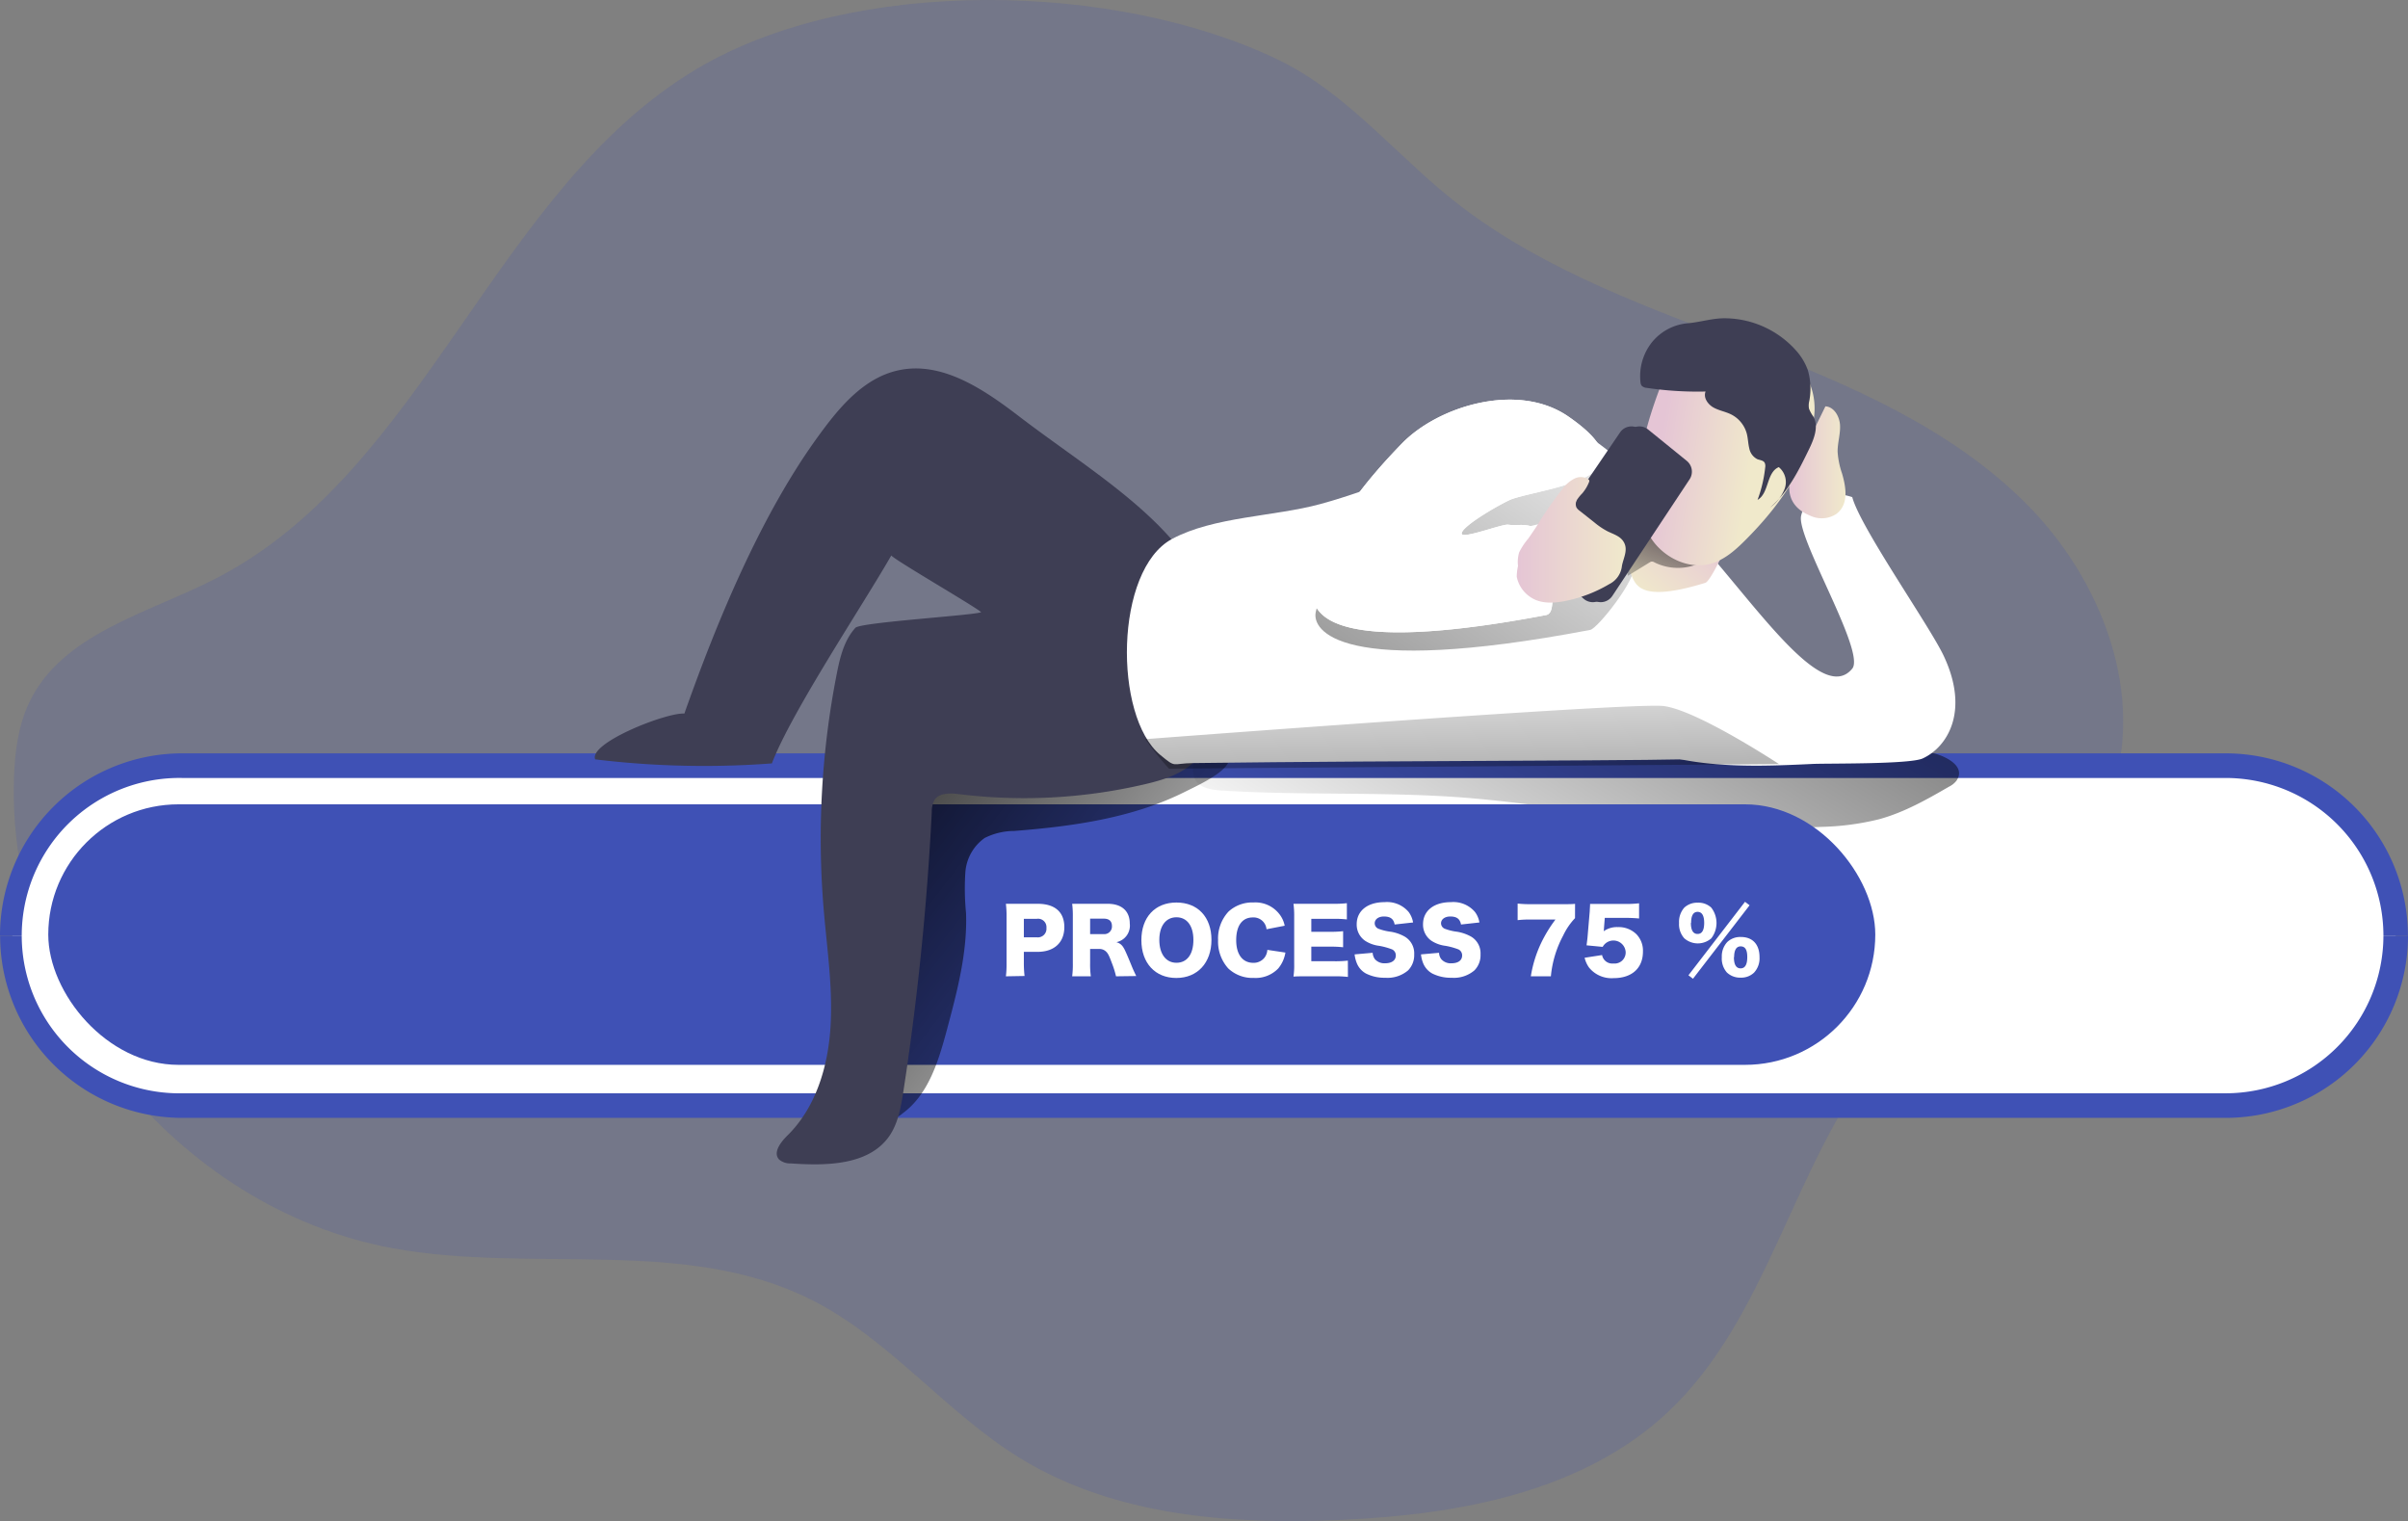
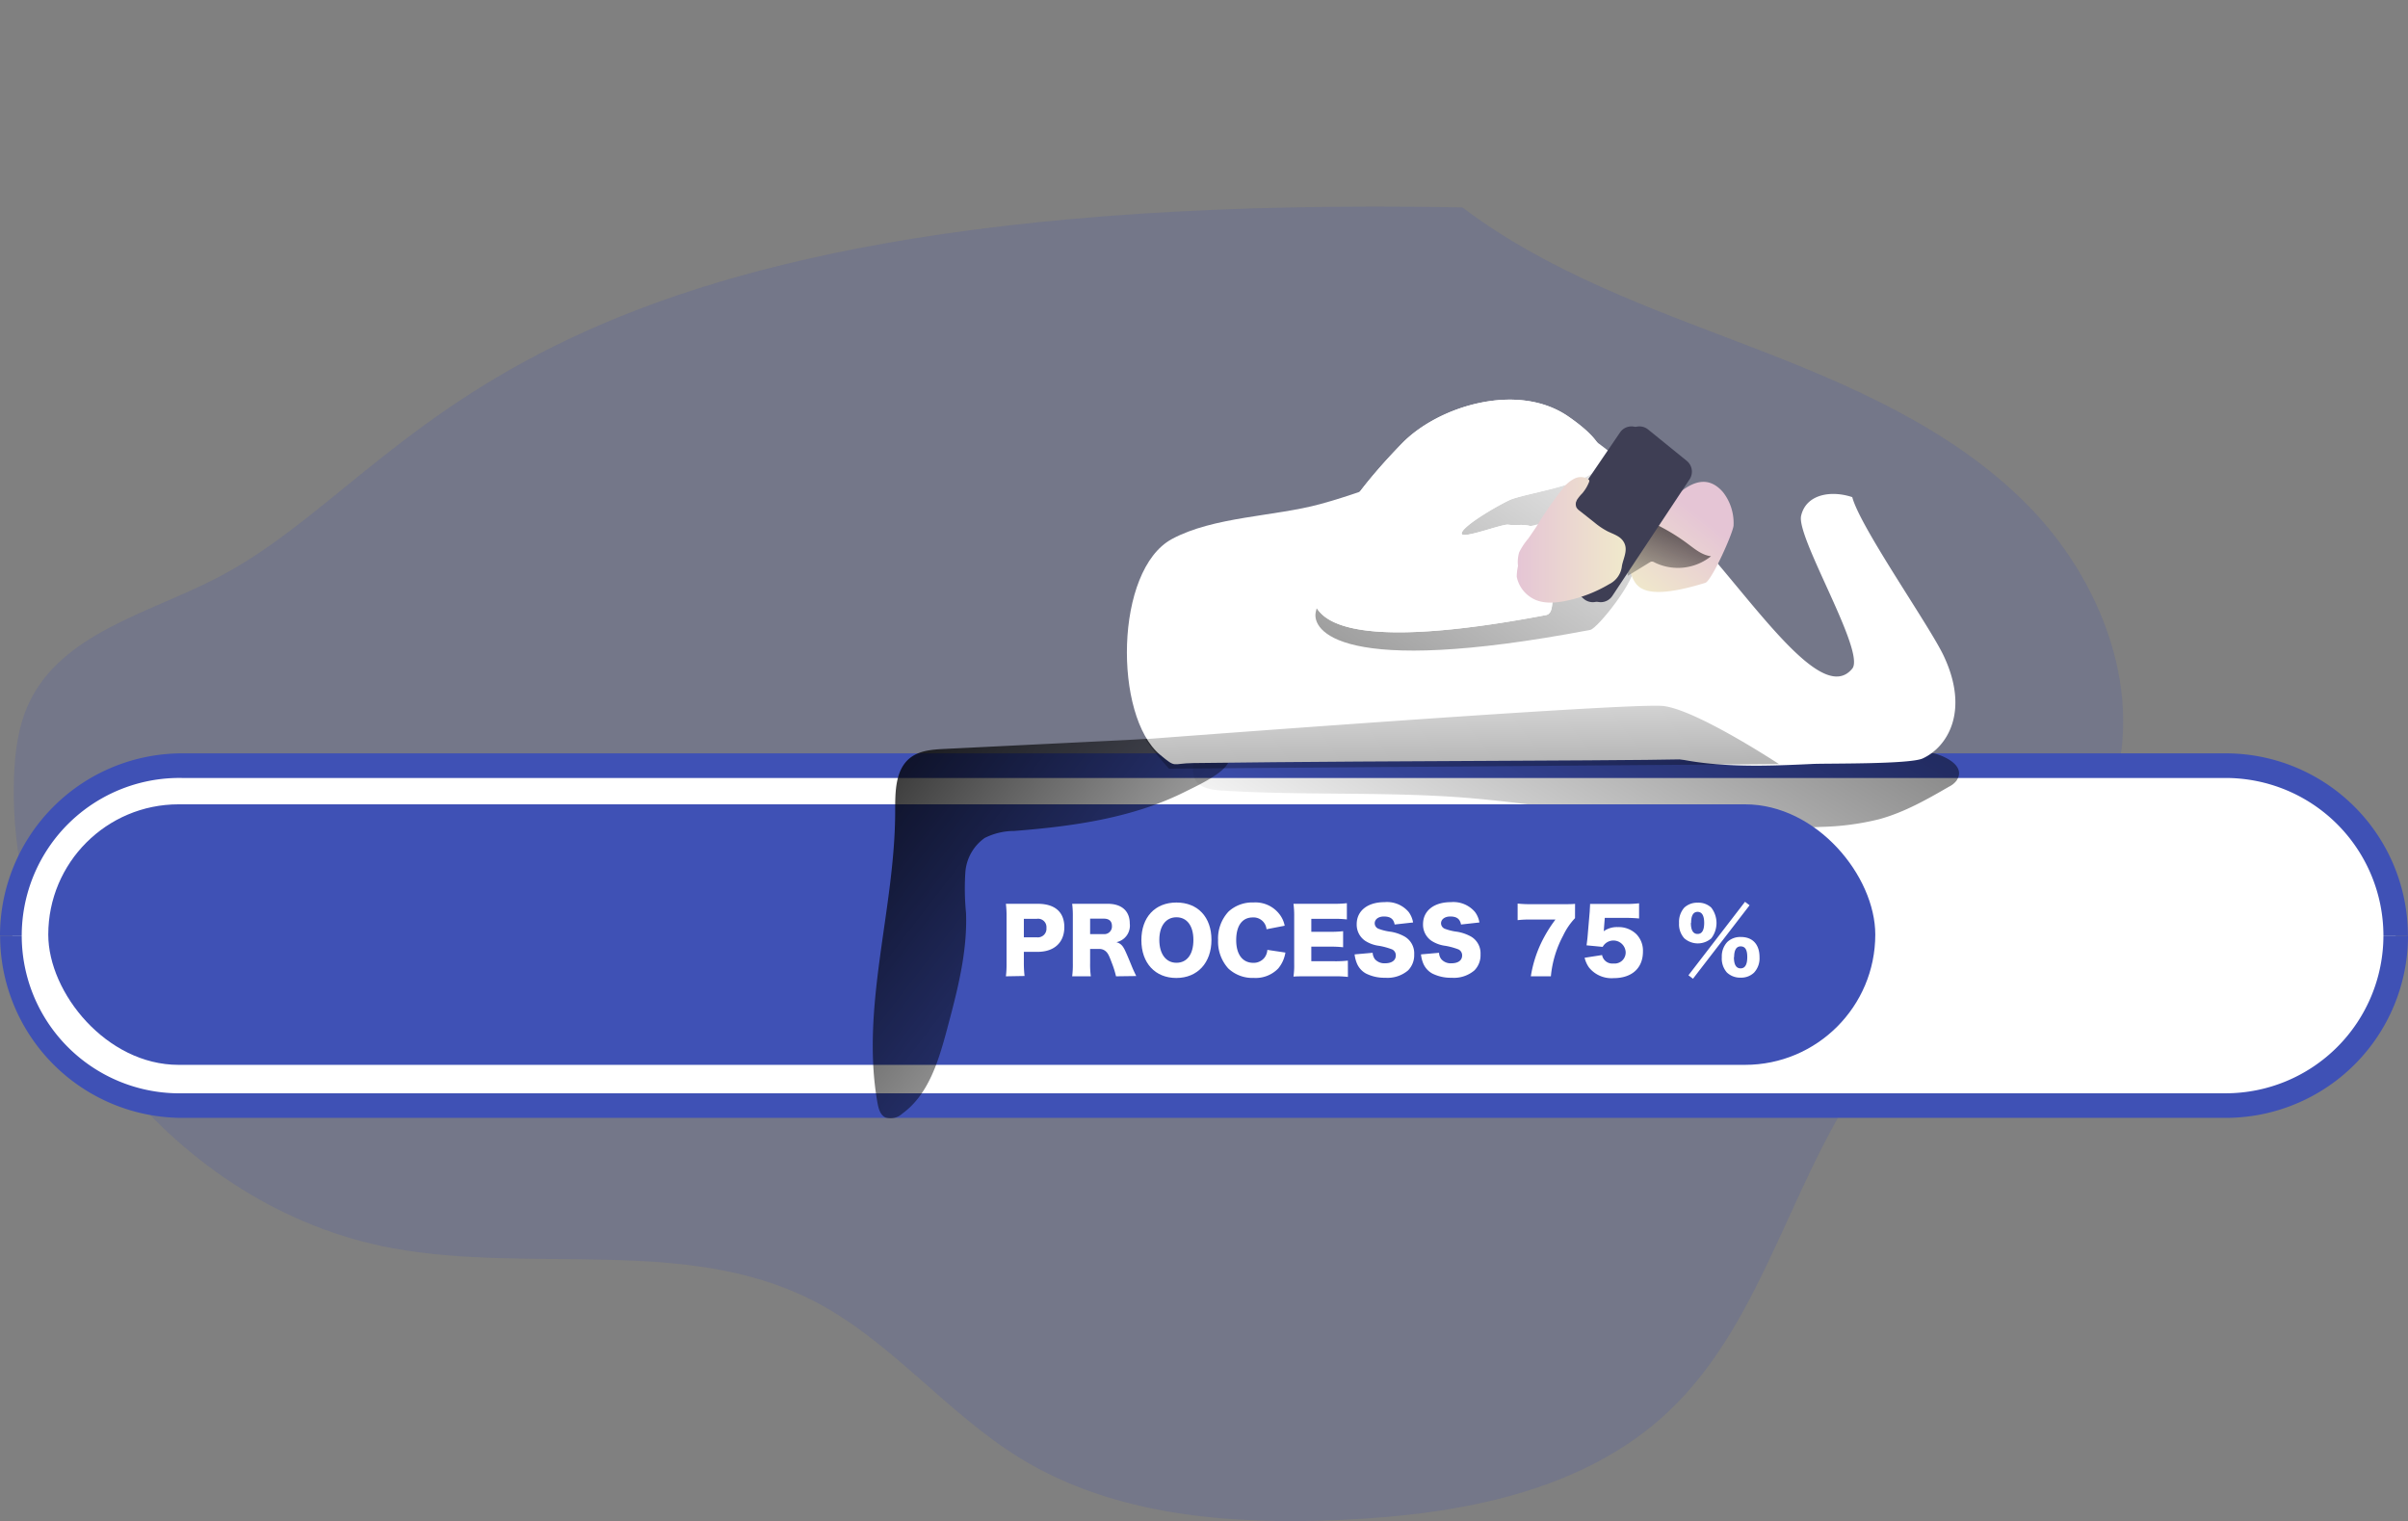
<svg xmlns="http://www.w3.org/2000/svg" xmlns:xlink="http://www.w3.org/1999/xlink" id="Layer_1" data-name="Layer 1" viewBox="0 0 436.02 275.39">
  <rect x="0" y="0" width="436.02" height="275.39" fill="#808080" stroke="none" />
  <defs>
    <linearGradient id="linear-gradient" x1="270.9" y1="225.96" x2="366.71" y2="70.4" gradientUnits="userSpaceOnUse">
      <stop offset="0" stop-opacity="0" />
      <stop offset="0.99" />
    </linearGradient>
    <linearGradient id="linear-gradient-2" x1="245.36" y1="249.17" x2="144.54" y2="171.72" xlink:href="#linear-gradient" />
    <linearGradient id="linear-gradient-3" x1="305.42" y1="112.5" x2="194.02" y2="268.08" xlink:href="#linear-gradient" />
    <linearGradient id="linear-gradient-4" x1="318.83" y1="140.19" x2="307.82" y2="154.21" gradientUnits="userSpaceOnUse">
      <stop offset="0" stop-color="#e5c5d5" />
      <stop offset="0.42" stop-color="#ead4d1" />
      <stop offset="1" stop-color="#f0e9cb" />
    </linearGradient>
    <linearGradient id="linear-gradient-5" x1="307.91" y1="159.87" x2="319.1" y2="128.82" xlink:href="#linear-gradient" />
    <linearGradient id="linear-gradient-6" x1="334.32" y1="129.99" x2="344.49" y2="129.99" xlink:href="#linear-gradient-4" />
    <linearGradient id="linear-gradient-7" x1="310.98" y1="126.38" x2="327.75" y2="129.01" xlink:href="#linear-gradient-4" />
    <linearGradient id="linear-gradient-8" x1="284.92" y1="143.98" x2="304.68" y2="143.98" xlink:href="#linear-gradient-4" />
    <linearGradient id="linear-gradient-9" x1="274.63" y1="158.98" x2="276.37" y2="250.09" xlink:href="#linear-gradient" />
  </defs>
  <title>Waiting the process</title>
-   <path d="M12.86,187.29c-1.26,39.64,29.57,77.86,68.58,85,25.31,4.64,53.09-2.22,76,9.43,14.11,7.17,24.22,20.41,37.73,28.66,17.05,10.4,38,12,58,11.1,21.19-.94,43.66-5,59.13-19.49,18.39-17.24,22.6-45.05,38.45-64.65,13.25-16.39,34.5-27,41.68-46.77,6.6-18.21-1.43-39.21-15.08-52.95s-32-21.63-50.1-28.58-36.55-13.43-52.13-25.2c-11.22-8.47-20.42-20.47-33.24-26.68-29.49-14.28-77.06-15.23-105.35,1.59C99.8,80.6,87.38,131.57,49.34,151.07c-12.25,6.28-27.72,9.92-33.68,22.34-2.06,4.28-2.65,9.13-2.8,13.88" transform="translate(-10.33 -46.29)" fill="#3f51b5" opacity="0.18" style="isolation:isolate" />
+   <path d="M12.86,187.29c-1.26,39.64,29.57,77.86,68.58,85,25.31,4.64,53.09-2.22,76,9.43,14.11,7.17,24.22,20.41,37.73,28.66,17.05,10.4,38,12,58,11.1,21.19-.94,43.66-5,59.13-19.49,18.39-17.24,22.6-45.05,38.45-64.65,13.25-16.39,34.5-27,41.68-46.77,6.6-18.21-1.43-39.21-15.08-52.95s-32-21.63-50.1-28.58-36.55-13.43-52.13-25.2C99.8,80.6,87.38,131.57,49.34,151.07c-12.25,6.28-27.72,9.92-33.68,22.34-2.06,4.28-2.65,9.13-2.8,13.88" transform="translate(-10.33 -46.29)" fill="#3f51b5" opacity="0.18" style="isolation:isolate" />
  <path d="M444.12,215.69a30.76,30.76,0,0,1-30.77,30.77h-370a30.77,30.77,0,0,1-30.77-30.77" transform="translate(-10.33 -46.29)" fill="#fff" />
-   <path d="M12.55,215.69a30.77,30.77,0,0,1,30.77-30.77h370a30.77,30.77,0,0,1,30.77,30.77" transform="translate(-10.33 -46.29)" fill="#fff" />
  <path d="M446.35,215.69a33,33,0,0,1-33,33h-370a33,33,0,0,1-33-33" transform="translate(-10.33 -46.29)" fill="#3f51b5" />
  <path d="M10.33,215.69a33,33,0,0,1,33-33h370a33,33,0,0,1,33,33" transform="translate(-10.33 -46.29)" fill="#3f51b5" />
  <path d="M441.9,215.69a28.57,28.57,0,0,0-28.55-28.54h-370a28.55,28.55,0,1,0,0,57.09h370a28.58,28.58,0,0,0,28.55-28.55" transform="translate(-10.33 -46.29)" fill="#fff" />
  <path d="M364.58,187.66a3.94,3.94,0,0,1-1.37,1.08c-4,2.32-8.14,4.66-12.63,5.88A47.85,47.85,0,0,1,340.25,196a185,185,0,0,1-22.83-.37c-14.39-1.13-28.61-3.94-43-5-14.24-1-28.56-.31-42.82-1.2-1.83-.12-4-.43-4.86-2a4,4,0,0,1,.09-3.57c1.92-4,7.22-4.63,11.64-4.75,30.94-.84,61.91-1.67,92.84-.63,5.43.19,10.91.44,16.17,1.77a103,103,0,0,0,11.86,2.21C361.42,182.67,366.66,184.64,364.58,187.66Z" transform="translate(-10.33 -46.29)" fill="url(#linear-gradient)" />
  <rect x="8.74" y="145.63" width="330.82" height="47.17" rx="23.59" fill="#3f51b5" />
  <path d="M194,196.74a12,12,0,0,0-5.37,1.27,8.35,8.35,0,0,0-3.5,6.21,45.39,45.39,0,0,0,.12,7.37c.27,7.17-1.61,14.22-3.46,21.15-1.52,5.66-3.34,11.76-8.09,15.19a3.12,3.12,0,0,1-3,.71c-1-.45-1.3-1.65-1.49-2.7-3.08-17.42,3.21-35.11,3.21-52.8,0-3.48,0-7.54,2.76-9.67,1.71-1.31,4-1.47,6.15-1.58l32.83-1.61c5.14-.25,11.8-1,16.66,1.13,6.09,2.69-2.62,6.59-5.82,8.19C215.46,194.41,204.56,195.91,194,196.74Z" transform="translate(-10.33 -46.29)" fill="url(#linear-gradient-2)" />
-   <path d="M231.25,173.13c-.61,4.17-1.8,8.53-4.94,11.34-2.37,2.13-5.56,3.08-8.67,3.81a96,96,0,0,1-33.61,1.8c-1.59-.19-3.55-.28-4.46,1a4.38,4.38,0,0,0-.52,2.24A499.15,499.15,0,0,1,173.89,244c-.44,2.78-.93,5.66-2.54,8-3.7,5.29-11.35,5.38-17.79,4.94a3.13,3.13,0,0,1-2.16-.71c-1.16-1.26.29-3.14,1.5-4.34,5.1-5,7.33-12.35,7.8-19.49s-.62-14.28-1.22-21.42a154.26,154.26,0,0,1,2.36-42.67c.59-3,1.33-6.1,3.38-8.35.88-1,21.61-2.26,22.77-2.83-1.07-1-15.24-9.19-16.28-10.26-4.87,8.56-18.13,28.42-21.61,37.64a163.87,163.87,0,0,1-32-.73c-1.19-3,13-8.54,16.15-8.29,5.93-16.8,14-36.33,24.59-50.69,3.66-5,8-10.08,14.07-11.44,7.95-1.79,15.61,3.45,22.07,8.41C213.21,135.69,235.15,146.77,231.25,173.13Z" transform="translate(-10.33 -46.29)" fill="#3e3e54" />
  <path d="M278.9,127c4.64-2.07,9.62-4.37,14.61-3.38,3.78.76,6.93,3.31,9.85,5.83q5.24,4.49,10.3,9.18c3,2.79,6.19,6.07,6.32,10.18.11,3.47,4.42,34.56,1,34.79-7.51.5-56.32.35-94.63.85-3.92.05-2.94,1-5.95-1.49-8.43-7-8.27-33.47,2.14-39.08,7.56-4.07,18.56-4.06,26.84-6.32C259.53,134.8,268.94,130.34,278.9,127Z" transform="translate(-10.33 -46.29)" fill="#fff" />
  <path d="M264.48,132.29c-6.59,6.77-13.79,15.59-15.9,24.79-.74,3.23,4,11.95,49.7,3.26,1.33-.26,8.48-9.25,7.88-11.65s-16.63-1.14-19.07-1.52c-1.13-.18-2.28.05-3.4-.12s-8.48,2.74-8.49,1.6c0-1.42,7.84-5.83,9.19-6.28,6.67-2.2,26.28-3.82,10-15C285.27,121.16,271,125.64,264.48,132.29Z" transform="translate(-10.33 -46.29)" fill="url(#linear-gradient-3)" />
  <path d="M298.52,170.85a9.12,9.12,0,0,0,.43,4.92,8.87,8.87,0,0,0,3.83,3.64c10.52,6.19,23.51,5.79,35.7,5.2,2.59-.13,17.65.09,20-1,4.36-2,8.52-8.39,3.88-18.4C360,160,347.21,141.87,345.72,136.3c-3.82-1.28-8.36-.55-9.26,3.38s11.73,24.65,9.26,27.67c-5.23,6.39-16.4-10-27.16-22.29C312.42,138.07,299.45,163.22,298.52,170.85Z" transform="translate(-10.33 -46.29)" fill="#fff" />
  <path d="M308.48,141.6a13.69,13.69,0,0,0-3,3.57,4.73,4.73,0,0,0-.12,4.47c1.11,1.87.73,6.19,13.75,2.18,1.15-.35,5.12-9.22,5.12-10.43a9.08,9.08,0,0,0-1.92-6C317.42,129.76,311.78,138.43,308.48,141.6Z" transform="translate(-10.33 -46.29)" fill="url(#linear-gradient-4)" />
  <path d="M305.08,150.54l4-2.45a.77.77,0,0,1,.28-.12.85.85,0,0,1,.55.15A9.57,9.57,0,0,0,320.15,147c-1.6-.18-2.91-1.28-4.2-2.24a35.64,35.64,0,0,0-4.75-3,2.8,2.8,0,0,0-1.25-.41,2.66,2.66,0,0,0-1.8,1,14.89,14.89,0,0,0-3.48,5.4" transform="translate(-10.33 -46.29)" fill="url(#linear-gradient-5)" />
  <path d="M264.23,126.54c-6.59,6.76-13.79,15.58-15.9,24.78-.74,3.23-3.76,15,41.95,6.33,1.33-.25,1.06-2.48,1.26-3.82a18.82,18.82,0,0,0,.13-7.36c-.6-2.4-2.39-4.68-4.83-5.06-1.13-.18-2.28.05-3.4-.12S275,144,275,142.89c0-1.42,7.84-5.83,9.19-6.27,6.67-2.21,26.28-3.83,10-15C285,115.4,270.71,119.88,264.23,126.54Z" transform="translate(-10.33 -46.29)" fill="#fff" />
  <path d="M264.23,126.54c-6.59,6.76-13.79,15.58-15.9,24.78-.74,3.23-3.76,15,41.95,6.33,1.33-.25,1.06-2.48,1.26-3.82a18.82,18.82,0,0,0,.13-7.36c-.6-2.4-2.39-4.68-4.83-5.06-1.13-.18-2.28.05-3.4-.12S275,144,275,142.89c0-1.42,7.84-5.83,9.19-6.27,6.67-2.21,26.28-3.83,10-15C285,115.4,270.71,119.88,264.23,126.54Z" transform="translate(-10.33 -46.29)" fill="#fff" />
-   <path d="M340.86,119.86c1.59.09,2.58,1.87,2.65,3.46s-.46,3.17-.44,4.77a14.78,14.78,0,0,0,.8,3.92c.7,2.41,1.3,5.61-1.05,7.35a4.84,4.84,0,0,1-4.75.28c-4.9-2-4.37-6.46-2-10.24C336.63,128.58,340.86,119.86,340.86,119.86Z" transform="translate(-10.33 -46.29)" fill="url(#linear-gradient-6)" />
-   <path d="M307,132.77c-.23,3.85.21,7.88,2.4,11.14s6.51,5.48,10.48,4.5c2.59-.65,4.63-2.47,6.46-4.3,6.16-6.16,11.54-13.57,12.42-22a12.09,12.09,0,0,0-1.21-7.42c-1.38-2.36-3.85-4-6.39-5.24a21.41,21.41,0,0,0-8.7-2.48,12.66,12.66,0,0,0-7.6,2.23c-2,1.4-2.49,3.49-3.34,5.69C309.26,120.68,307.34,126.63,307,132.77Z" transform="translate(-10.33 -46.29)" fill="url(#linear-gradient-7)" />
  <path d="M297.81,135.31l7.3-10.72a2.5,2.5,0,0,1,3.64-.54l7,5.68a2.52,2.52,0,0,1,.52,3.34l-14,21.13a2.52,2.52,0,0,1-3.76.49l-4-3.56a2.49,2.49,0,0,1-.74-2.57L297.47,136A2.58,2.58,0,0,1,297.81,135.31Z" transform="translate(-10.33 -46.29)" fill="#3e3e54" />
  <path d="M296.37,135.31l7.3-10.72a2.5,2.5,0,0,1,3.64-.54l7,5.68a2.52,2.52,0,0,1,.52,3.34l-14,21.13a2.52,2.52,0,0,1-3.76.49l-4-3.56a2.49,2.49,0,0,1-.74-2.57L296,136A2.58,2.58,0,0,1,296.37,135.31Z" transform="translate(-10.33 -46.29)" fill="#3e3e54" />
  <path d="M288.54,141.63a69.86,69.86,0,0,1,4.85-7,6.13,6.13,0,0,1,2-1.67,2.58,2.58,0,0,1,2.5.07.54.54,0,0,1,.21.24.55.55,0,0,1-.06.35,7.22,7.22,0,0,1-1.21,2,7.38,7.38,0,0,0-.94,1.15,1.5,1.5,0,0,0-.1,1.42,2.17,2.17,0,0,0,.58.59l2.62,2.07a13.7,13.7,0,0,0,2.33,1.59c1,.52,2.2.83,2.87,1.75,1.08,1.48.13,3-.17,4.53a4.16,4.16,0,0,1-2.3,3.33,25.14,25.14,0,0,1-8,3.06c-2.07.41-4.36.52-6.13-.62a5.77,5.77,0,0,1-2.62-3.77,9,9,0,0,1,.23-1.95,6.14,6.14,0,0,1,.21-2.48,12.32,12.32,0,0,1,1.67-2.51C287.58,143.05,288.06,142.35,288.54,141.63Z" transform="translate(-10.33 -46.29)" fill="url(#linear-gradient-8)" />
-   <path d="M309.49,108.21a9.87,9.87,0,0,0-2.12,7.24,1.39,1.39,0,0,0,.21.67,1.44,1.44,0,0,0,.94.4,63.11,63.11,0,0,0,10.64.66c-.44,1.09.39,2.3,1.41,2.88s2.21.75,3.25,1.28a5.49,5.49,0,0,1,2.82,3.53c.21.85.22,1.73.43,2.57a2.76,2.76,0,0,0,1.49,2c.47.17,1.05.2,1.3.63a1.42,1.42,0,0,1,.1.82,24,24,0,0,1-1.39,5.91c2.11-1.19,1.59-5,3.85-5.93a3.51,3.51,0,0,1,1.06,3.92,7.71,7.71,0,0,1-2.63,3.39c3.21-2.75,5.15-6.66,7-10.46.93-1.9,1.85-4.18.83-6a6.47,6.47,0,0,1-.79-1.43,3.32,3.32,0,0,1,.05-1.4,11.91,11.91,0,0,0-.26-5.57,10.79,10.79,0,0,0-2.13-3.56,17.42,17.42,0,0,0-12.63-5.84c-2.37-.07-4.55.67-6.85.89A9.39,9.39,0,0,0,309.49,108.21Z" transform="translate(-10.33 -46.29)" fill="#3e3e54" />
  <path d="M217.7,180.12s87.8-6.68,93.81-6,20.94,10.51,20.94,10.51L222,185.46A55.76,55.76,0,0,1,217.7,180.12Z" transform="translate(-10.33 -46.29)" fill="url(#linear-gradient-9)" />
  <path d="M192.47,223.06a17.6,17.6,0,0,0,.12-2.32v-8.51a18.49,18.49,0,0,0-.12-2.3c.74,0,1.3,0,2.31,0h3.44c3.12,0,4.83,1.49,4.83,4.23s-1.79,4.47-4.84,4.47h-2.49v2a19.84,19.84,0,0,0,.13,2.37Zm5.6-7.06a1.56,1.56,0,0,0,1.74-1.7,1.52,1.52,0,0,0-1.74-1.65h-2.35V216Z" transform="translate(-10.33 -46.29)" fill="#fff" />
  <path d="M212.41,223.06a16.77,16.77,0,0,0-.77-2.45c-.51-1.37-.7-1.73-1.09-2.08a1.71,1.71,0,0,0-1.23-.42h-1.6v2.58a15.61,15.61,0,0,0,.13,2.37h-3.38a16.2,16.2,0,0,0,.12-2.36v-8.46a17.64,17.64,0,0,0-.12-2.31c.69,0,1.27,0,2.34,0h4.09c2.55,0,4,1.32,4,3.58a3.06,3.06,0,0,1-2.42,3.37c.8.25,1.17.61,1.67,1.73.23.5.45,1,1.16,2.74.18.44.36.83.76,1.66Zm-2.24-7.64a1.38,1.38,0,0,0,1.5-1.46c0-.88-.5-1.34-1.48-1.34h-2.47v2.8Z" transform="translate(-10.33 -46.29)" fill="#fff" />
  <path d="M229.69,216.46c0,4.15-2.53,6.9-6.36,6.9s-6.33-2.69-6.33-6.85,2.48-6.81,6.35-6.81S229.69,212.34,229.69,216.46Zm-3.27,0c0-2.55-1.17-4.09-3.07-4.09s-3.1,1.56-3.1,4.09,1.18,4.15,3.1,4.15S226.42,219.07,226.42,216.49Z" transform="translate(-10.33 -46.29)" fill="#fff" />
  <path d="M239.66,214.54a2.36,2.36,0,0,0-2.49-2.14c-1.92,0-3,1.51-3,4.11s1.16,4.11,3.11,4.11a2.49,2.49,0,0,0,2.06-1,2.59,2.59,0,0,0,.47-1.35l3.27.49a6,6,0,0,1-1.3,2.88,5.67,5.67,0,0,1-4.41,1.71,6.38,6.38,0,0,1-4.65-1.73,7.26,7.26,0,0,1-1.83-5.12,7.13,7.13,0,0,1,1.91-5.18,6.37,6.37,0,0,1,4.51-1.63,5.47,5.47,0,0,1,4.64,2.06,4.91,4.91,0,0,1,1,2.15Z" transform="translate(-10.33 -46.29)" fill="#fff" />
  <path d="M254.4,223.17a19.83,19.83,0,0,0-2.59-.11h-4.95c-1.2,0-1.64,0-2.32.05a13.78,13.78,0,0,0,.13-2.3v-8.58a15.79,15.79,0,0,0-.13-2.3c.65,0,1.09,0,2.32,0h5a19.16,19.16,0,0,0,2.35-.11v2.94a19.16,19.16,0,0,0-2.35-.11h-4.09V215h3.4a19.68,19.68,0,0,0,2.36-.11v2.91a19.12,19.12,0,0,0-2.36-.11h-3.4v2.64h4.06a20.83,20.83,0,0,0,2.56-.11Z" transform="translate(-10.33 -46.29)" fill="#fff" />
  <path d="M258.88,218.8a2.14,2.14,0,0,0,.41,1.16,2.28,2.28,0,0,0,1.84.74c1.21,0,1.94-.53,1.94-1.41a1.18,1.18,0,0,0-.66-1.1,12.62,12.62,0,0,0-2.36-.65,6,6,0,0,1-2.53-.91,3.54,3.54,0,0,1-1.53-3c0-2.42,1.95-4,5.05-4a5.12,5.12,0,0,1,4.37,1.8,4.5,4.5,0,0,1,.79,1.88l-3.34.37c-.19-1-.75-1.45-1.95-1.45-1,0-1.66.52-1.66,1.24a1.08,1.08,0,0,0,.74,1,9.44,9.44,0,0,0,2.17.52,7.64,7.64,0,0,1,2.54.89,3.5,3.5,0,0,1,1.7,3.21,3.93,3.93,0,0,1-1.1,2.89,5.73,5.73,0,0,1-4.14,1.34,7.43,7.43,0,0,1-3.5-.77,3.72,3.72,0,0,1-1.7-2,5.75,5.75,0,0,1-.35-1.46Z" transform="translate(-10.33 -46.29)" fill="#fff" />
  <path d="M270.9,218.8a2,2,0,0,0,.41,1.16,2.25,2.25,0,0,0,1.84.74c1.21,0,1.93-.53,1.93-1.41a1.18,1.18,0,0,0-.66-1.1,12.34,12.34,0,0,0-2.36-.65,6,6,0,0,1-2.53-.91,3.54,3.54,0,0,1-1.53-3c0-2.42,1.95-4,5.05-4a5.12,5.12,0,0,1,4.37,1.8,4.37,4.37,0,0,1,.79,1.88l-3.33.37c-.19-1-.76-1.45-1.95-1.45-1,0-1.67.52-1.67,1.24a1.08,1.08,0,0,0,.74,1,9.44,9.44,0,0,0,2.17.52,7.8,7.8,0,0,1,2.55.89,3.51,3.51,0,0,1,1.69,3.21,3.89,3.89,0,0,1-1.1,2.89,5.7,5.7,0,0,1-4.13,1.34,7.44,7.44,0,0,1-3.51-.77,3.72,3.72,0,0,1-1.7-2,5.83,5.83,0,0,1-.34-1.46Z" transform="translate(-10.33 -46.29)" fill="#fff" />
  <path d="M295.52,212.53a12.06,12.06,0,0,0-2.15,3.16,19.35,19.35,0,0,0-2.22,7.37h-3.63A22.15,22.15,0,0,1,289.4,217a24.86,24.86,0,0,1,2.58-4.22H287.5a18.47,18.47,0,0,0-2.37.11v-3a21.43,21.43,0,0,0,2.54.11H293c1.45,0,1.89,0,2.53-.06Z" transform="translate(-10.33 -46.29)" fill="#fff" />
  <path d="M300.76,214.4c0,.08,0,.23-.05.5a4.1,4.1,0,0,1,2.55-.75,4.57,4.57,0,0,1,3.38,1.29,4.27,4.27,0,0,1,1.18,3.14c0,3-2,4.81-5.32,4.81a5.23,5.23,0,0,1-4.45-1.93,5.07,5.07,0,0,1-.79-1.76l3.16-.49a1.88,1.88,0,0,0,2.06,1.53,2,2,0,0,0,2.21-2.1,2.22,2.22,0,0,0-4.16-.91l-2.92-.28c.06-.47.11-.85.16-1.29l.42-4.91c0-.33.05-.71.06-1.3.66,0,.82,0,1.58,0h4.7a19,19,0,0,0,2.59-.11v2.75a24.92,24.92,0,0,0-2.56-.11h-3.65Z" transform="translate(-10.33 -46.29)" fill="#fff" />
  <path d="M315.3,216.17a3.79,3.79,0,0,1-.94-2.76,3.88,3.88,0,0,1,.95-2.79,3.43,3.43,0,0,1,2.44-.89,3.37,3.37,0,0,1,2.44.89,4.56,4.56,0,0,1,0,5.57,3.71,3.71,0,0,1-4.87,0Zm11-6.6.83.63-10.25,13.3-.82-.63Zm-9.8,3.82c0,1.32.41,2,1.21,2s1.2-.67,1.2-2-.41-2-1.2-2S316.54,212.1,316.54,213.39Zm6.54,9a3.83,3.83,0,0,1-.94-2.79,3.79,3.79,0,0,1,1-2.76,3.41,3.41,0,0,1,2.45-.9c2.14,0,3.38,1.35,3.38,3.66a3.8,3.8,0,0,1-1,2.8,3.34,3.34,0,0,1-2.43.9A3.44,3.44,0,0,1,323.08,222.42Zm1.25-2.82c0,1.36.4,2.05,1.21,2.05s1.21-.68,1.21-2.05-.41-1.93-1.2-1.93S324.33,218.33,324.33,219.6Z" transform="translate(-10.33 -46.29)" fill="#fff" />
</svg>